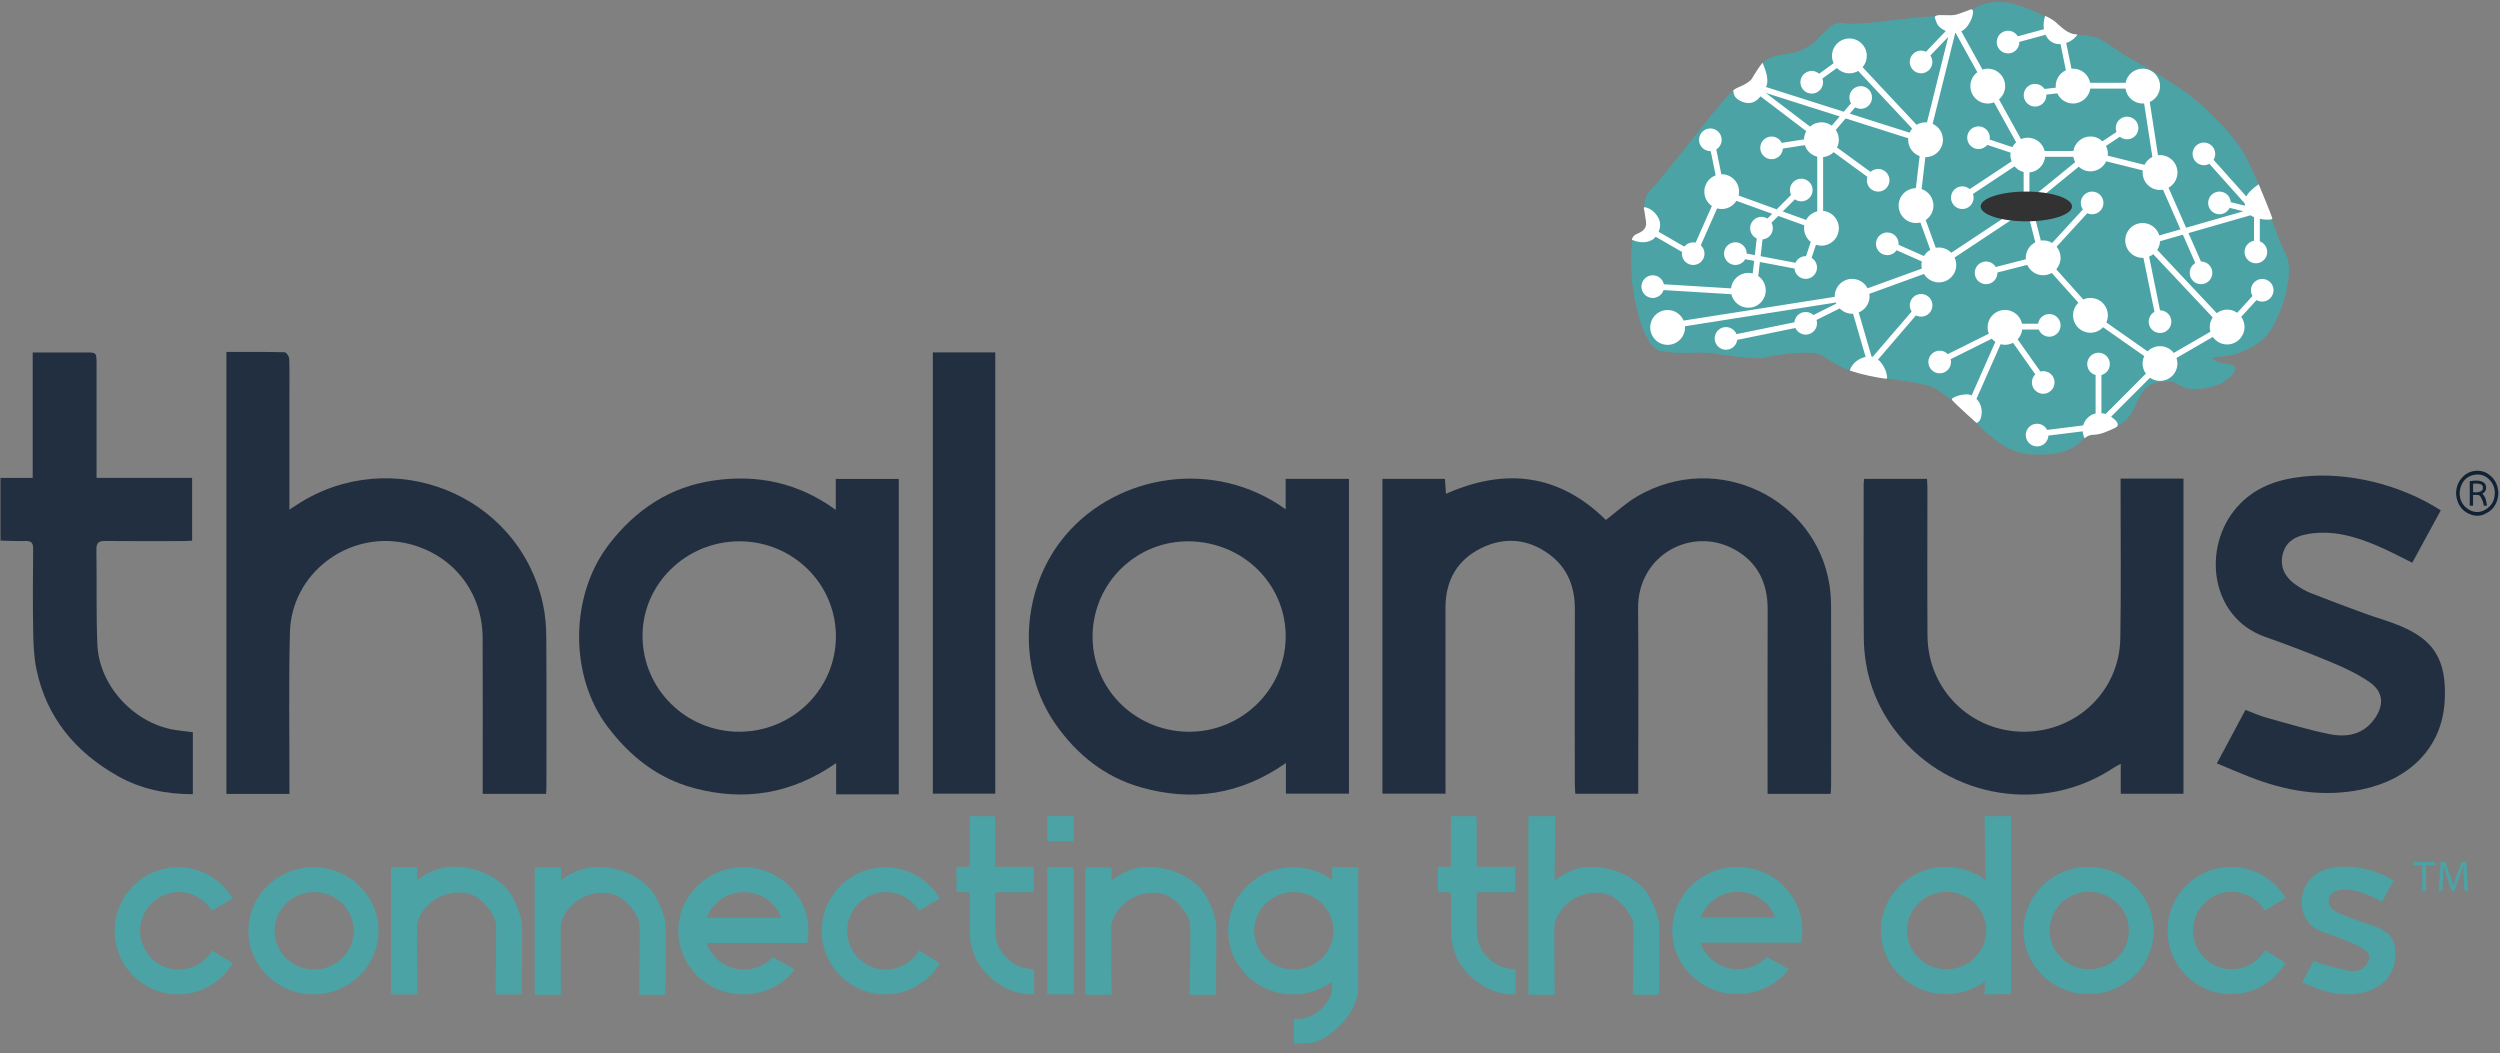
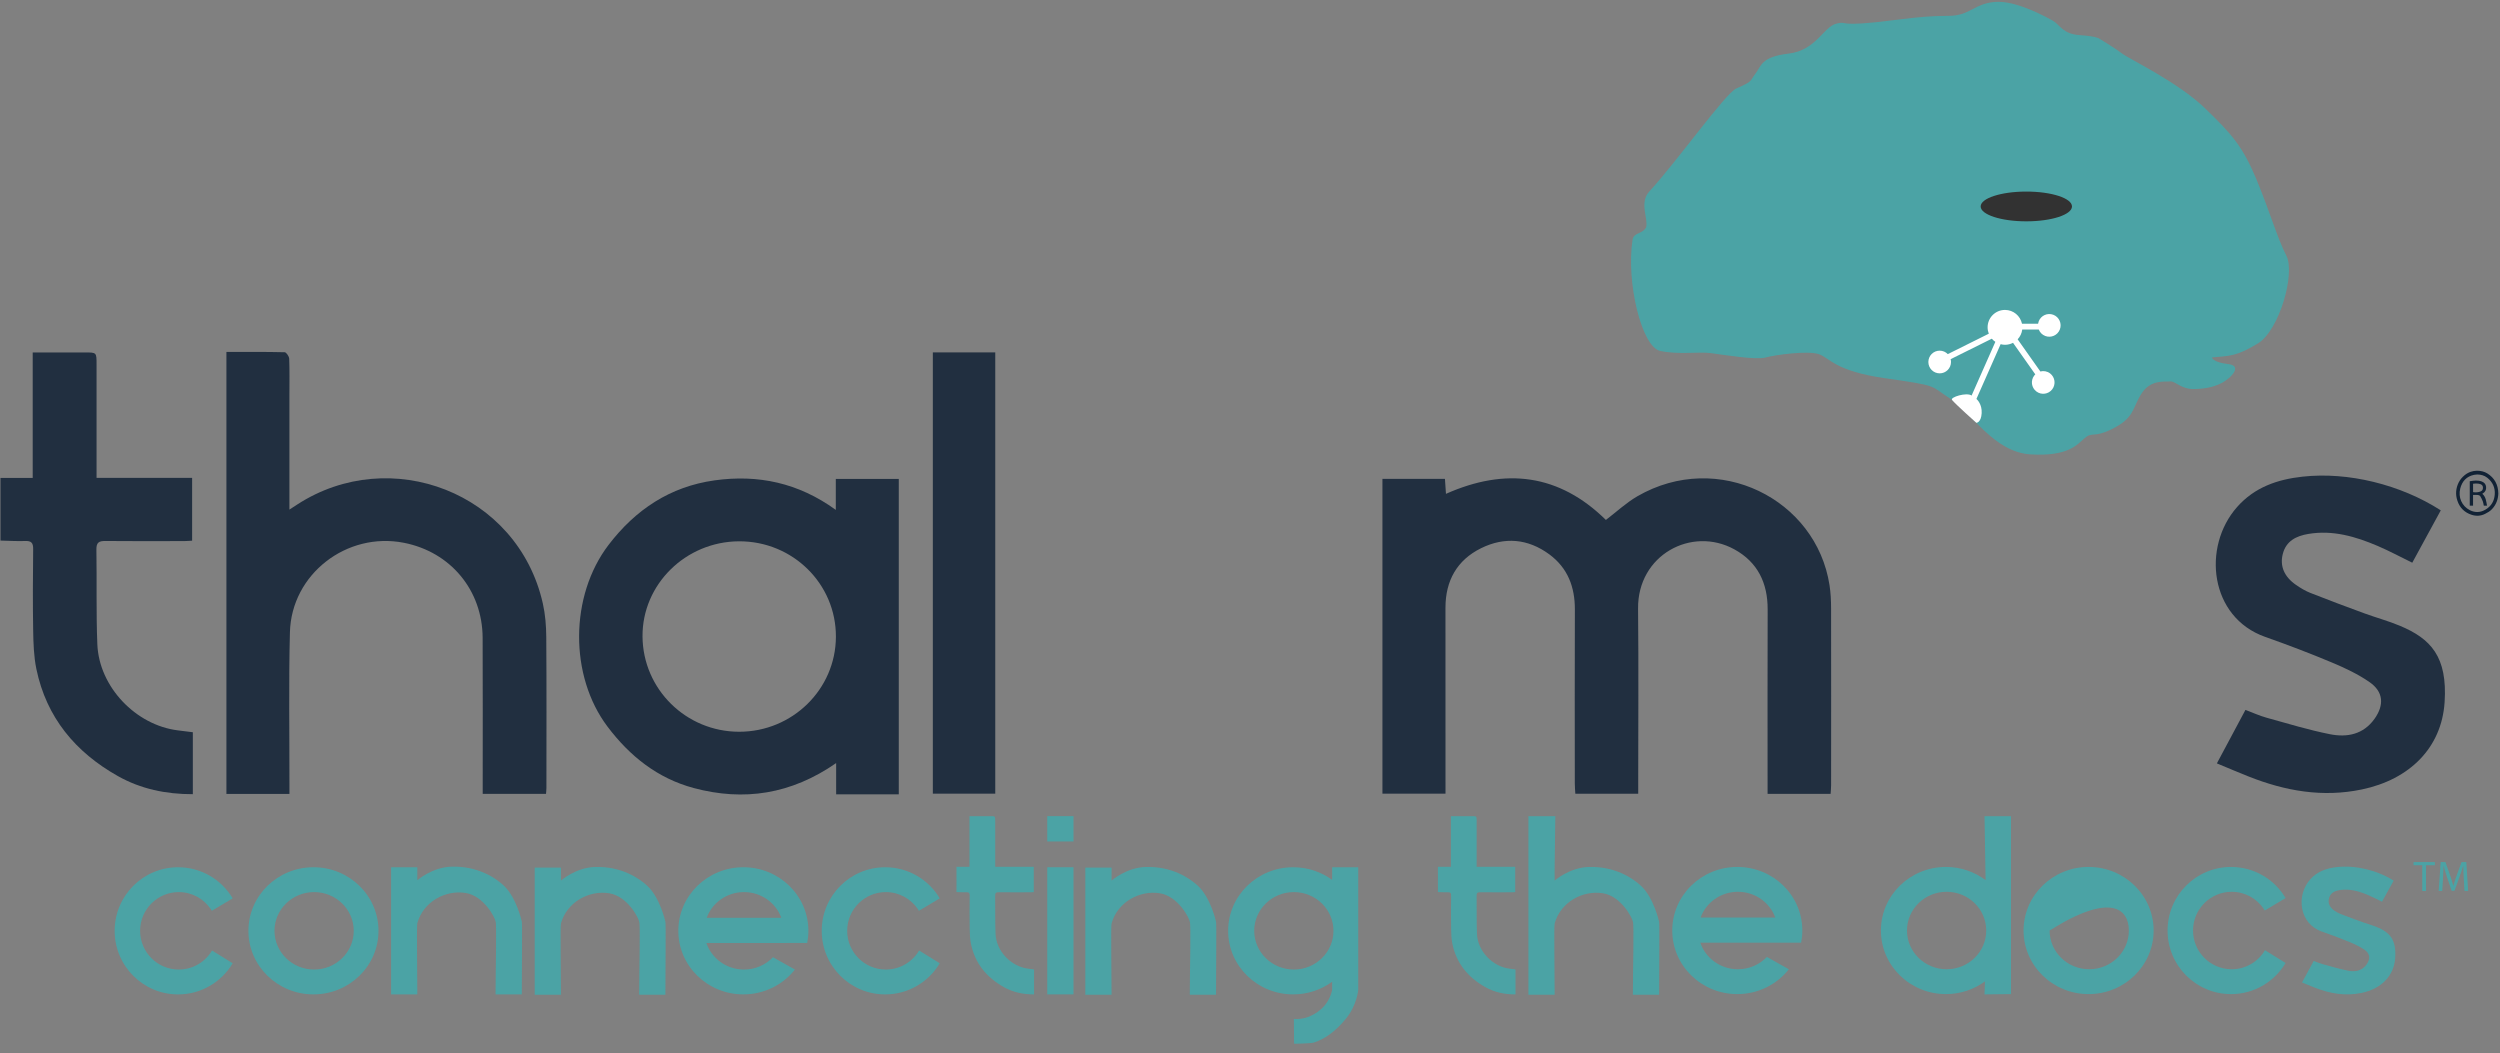
<svg xmlns="http://www.w3.org/2000/svg" width="273" height="115" viewBox="0 0 273 115" fill="none">
  <rect x="0" y="0" width="273" height="115" fill="#808080" stroke="none" />
  <path d="M229.192 4.188C229.192 4.188 230.973 5.257 231.743 5.853C232.514 6.447 237.798 8.944 240.764 11.8C243.731 14.653 244.919 16.021 246.403 19.59C247.887 23.158 248.658 25.953 249.668 27.915C250.676 29.877 248.897 36.062 246.583 37.488C244.268 38.915 243.497 38.856 241.539 39.034C241.539 39.034 241.657 39.569 243.26 39.747C244.863 39.925 243.675 41.056 243.379 41.294C243.082 41.531 242.13 42.446 239.577 42.484C238.157 42.504 237.562 41.593 236.969 41.652C236.376 41.712 234.833 41.414 233.824 43.02C232.816 44.626 233.097 45.653 230.559 46.886C228.601 47.836 228.482 47.123 227.652 47.836C226.822 48.549 225.871 49.858 221.776 49.621C217.68 49.383 215.307 45.042 212.992 43.555C210.678 42.068 211.88 42.163 205.811 41.296C200.41 40.523 199.817 39.096 198.631 38.68C197.445 38.264 193.883 38.739 192.814 39.036C191.745 39.333 188.185 38.739 186.819 38.561C185.454 38.383 183.328 38.753 181.299 38.323C179.277 37.895 177.559 30.832 178.273 26.192C178.402 25.351 179.34 25.598 179.757 24.824C180.014 23.877 178.972 22.134 180.113 20.899C183.08 17.689 188.406 10.188 189.608 9.661C191.508 8.829 191.033 8.888 191.685 8.055C192.338 7.223 192.278 6.211 195.306 5.855C198.332 5.498 199.105 2.942 200.528 2.583C201.953 2.227 200.212 3.06 207.057 2.167C212.397 1.471 212.699 1.93 214.061 1.573C215.425 1.217 216.255 0.146 218.392 0.205C220.529 0.264 223.495 1.87 224.209 2.286C224.92 2.702 225.276 3.714 227.057 3.833C228.836 3.95 229.192 4.188 229.192 4.188Z" fill="#4BA3A5" />
  <path d="M218.946 37.651C219.262 37.651 219.56 37.572 219.823 37.435L222.254 40.88C222.213 40.921 222.171 40.964 222.135 41.013C221.722 41.558 221.828 42.334 222.372 42.748C222.917 43.163 223.691 43.056 224.105 42.511C224.518 41.965 224.412 41.189 223.868 40.775C223.553 40.536 223.161 40.473 222.807 40.565L220.327 37.052C220.597 36.766 220.779 36.395 220.829 35.984H222.633C222.755 36.296 223.003 36.559 223.339 36.688C223.977 36.933 224.692 36.614 224.937 35.975C225.181 35.336 224.863 34.62 224.225 34.375C223.587 34.13 222.872 34.449 222.628 35.088C222.595 35.174 222.572 35.262 222.559 35.349H220.802C220.619 34.49 219.857 33.844 218.946 33.844C217.896 33.844 217.046 34.695 217.046 35.747C217.046 35.992 217.095 36.226 217.177 36.44L212.699 38.669C212.475 38.436 212.16 38.292 211.813 38.292C211.131 38.292 210.577 38.847 210.577 39.531C210.577 40.215 211.131 40.77 211.813 40.77C212.496 40.77 213.05 40.215 213.05 39.531C213.05 39.425 213.035 39.32 213.01 39.221L217.506 36.985C217.619 37.117 217.749 37.234 217.893 37.329L215.298 43.195L215.285 43.186C214.751 42.815 212.917 43.38 213.163 43.676C213.603 44.203 215.819 46.173 215.819 46.173C215.819 46.173 216.338 46.158 216.398 45.118C216.453 44.142 215.896 43.623 215.826 43.562L218.469 37.583C218.622 37.628 218.782 37.651 218.946 37.651Z" fill="white" />
-   <path d="M247.48 30.542C246.842 30.297 246.127 30.616 245.882 31.255C245.742 31.62 245.787 32.011 245.97 32.324L244.301 34.157C243.992 33.939 243.616 33.809 243.208 33.809C242.779 33.809 242.385 33.953 242.067 34.195L235.571 27.288C235.749 27.015 235.859 26.691 235.875 26.343L238.367 25.628L239.729 28.725C239.494 28.862 239.302 29.078 239.196 29.352C238.951 29.991 239.269 30.707 239.907 30.952C240.545 31.197 241.26 30.878 241.505 30.239C241.749 29.6 241.431 28.884 240.793 28.639C240.646 28.583 240.497 28.558 240.348 28.558L238.982 25.452L245.755 23.509C245.868 23.587 245.999 23.653 246.139 23.711V26.293C245.722 26.363 245.352 26.646 245.189 27.071C244.944 27.71 245.262 28.426 245.9 28.671C246.538 28.916 247.253 28.597 247.498 27.958C247.742 27.319 247.424 26.602 246.786 26.358C246.781 26.356 246.777 26.354 246.772 26.352V23.898C247.485 24.044 248.186 24.005 248.141 23.844C248.101 23.7 247.8 22.924 247.446 22.055C247.072 21.133 246.648 20.119 246.648 20.119C245.909 20.634 245.498 21.066 245.291 21.446L241.719 17.451C241.756 17.388 241.791 17.321 241.819 17.249C242.064 16.61 241.746 15.894 241.108 15.649C240.47 15.404 239.755 15.723 239.51 16.362C239.266 17.001 239.584 17.718 240.222 17.962C240.576 18.099 240.953 18.06 241.262 17.89L245.117 22.201C245.122 22.291 245.136 22.379 245.158 22.465L243.6 22.076C243.568 21.61 243.275 21.181 242.809 21.003C242.171 20.758 241.456 21.077 241.212 21.716C240.967 22.355 241.286 23.072 241.923 23.317C242.527 23.549 243.201 23.273 243.478 22.699L244.977 23.074L238.723 24.867L236.804 20.501C237.384 20.175 237.778 19.554 237.778 18.841C237.778 17.79 236.928 16.938 235.878 16.938C235.801 16.938 235.726 16.943 235.652 16.952L234.754 11.137C235.417 10.84 235.878 10.176 235.878 9.4C235.878 8.348 235.029 7.497 233.979 7.497C233.052 7.497 232.283 8.161 232.114 9.041H228.247C228.08 8.163 227.309 7.497 226.381 7.497C226.322 7.497 226.263 7.5 226.205 7.506L225.632 4.695C226.461 4.422 226.856 3.775 226.856 3.775C226.856 3.775 227.054 3.802 226.381 3.7C225.709 3.597 224.798 2.713 224.482 2.418C224.166 2.121 223.334 1.725 223.334 1.725C223.161 2.238 223.122 2.742 223.194 3.19L220.342 3.964C220.311 3.912 220.277 3.86 220.238 3.811C219.806 3.28 219.028 3.201 218.498 3.633C217.968 4.065 217.889 4.845 218.32 5.376C218.752 5.907 219.53 5.986 220.06 5.554C220.365 5.306 220.52 4.94 220.514 4.575L223.375 3.799C223.652 4.409 224.182 4.816 224.879 4.816C224.924 4.816 224.967 4.812 225.01 4.81L225.593 7.671C224.939 7.972 224.482 8.633 224.482 9.4C224.482 9.459 224.486 9.517 224.491 9.574L223.258 9.715C223.237 9.681 223.212 9.648 223.185 9.616C222.753 9.085 221.975 9.005 221.445 9.437C220.915 9.87 220.836 10.649 221.267 11.18C221.699 11.711 222.477 11.791 223.007 11.358C223.325 11.099 223.479 10.712 223.46 10.331L224.656 10.194C224.957 10.847 225.614 11.303 226.381 11.303C227.337 11.303 228.125 10.595 228.259 9.675H232.101C232.234 10.595 233.023 11.303 233.979 11.303C234.033 11.303 234.085 11.299 234.137 11.296L235.039 17.136C234.666 17.321 234.362 17.624 234.177 17.998L230.171 16.999C230.178 16.936 230.18 16.871 230.18 16.806C230.18 16.493 230.103 16.198 229.97 15.937L231.488 14.931C231.934 15.301 232.592 15.318 233.057 14.938C233.587 14.506 233.666 13.726 233.235 13.195C232.804 12.664 232.026 12.585 231.496 13.017C231.072 13.362 230.937 13.93 231.12 14.414L229.587 15.429C229.246 15.105 228.788 14.903 228.279 14.903C227.337 14.903 226.559 15.589 226.408 16.49H223.278C223.077 15.656 222.329 15.037 221.434 15.037C221.17 15.037 220.919 15.091 220.689 15.19L218.29 10.854C218.699 10.505 218.962 9.985 218.962 9.403C218.962 8.352 218.112 7.5 217.062 7.5C216.861 7.5 216.667 7.533 216.484 7.59L214.173 3.415C214.18 3.412 214.187 3.41 214.193 3.408C215.24 2.916 215.855 0.767 215.161 1.044C214.315 1.384 213.578 1.613 213.578 1.613C212.843 1.75 211.849 1.562 211.465 1.701C211.149 1.815 211.323 2.014 211.465 2.445C211.591 2.828 211.988 3.177 212.48 3.385L210.317 5.651C209.898 5.45 209.384 5.493 208.999 5.806C208.469 6.238 208.39 7.018 208.822 7.549C209.253 8.08 210.031 8.159 210.561 7.727C211.064 7.317 211.161 6.591 210.798 6.065L212.748 4.022L210.424 13.368C210.37 13.364 210.318 13.359 210.263 13.359C209.907 13.359 209.576 13.458 209.291 13.629L203.396 7.338C203.68 7.005 203.853 6.575 203.853 6.103C203.853 5.052 203.003 4.2 201.953 4.2C200.904 4.2 200.054 5.052 200.054 6.103C200.054 6.389 200.119 6.659 200.232 6.902L198.651 8.051C198.37 7.806 197.984 7.689 197.592 7.77C196.924 7.907 196.491 8.562 196.629 9.232C196.767 9.902 197.42 10.336 198.088 10.197C198.757 10.06 199.19 9.405 199.051 8.735C199.041 8.681 199.024 8.627 199.006 8.577L200.591 7.426C200.936 7.783 201.42 8.006 201.955 8.006C202.304 8.006 202.631 7.911 202.911 7.745L208.809 14.039C208.698 14.172 208.604 14.324 208.53 14.486L201.995 12.408L202.586 11.724C202.836 11.864 203.136 11.92 203.438 11.859C204.106 11.722 204.539 11.067 204.401 10.397C204.264 9.727 203.61 9.293 202.942 9.432C202.273 9.569 201.84 10.224 201.979 10.894C202.007 11.036 202.061 11.166 202.131 11.283L201.339 12.201L192.848 9.502C192.854 9.491 192.859 9.481 192.864 9.47C193.319 8.543 192.453 6.848 192.453 6.848C192.243 7.117 191.849 7.695 191.545 8.184C191.393 8.429 191.31 8.647 191.127 8.8C190.537 9.288 190.113 9.403 189.779 9.558C189.445 9.711 189.263 9.873 189.263 9.873C189.342 10.156 189.263 10.635 190.054 11.022C191.1 11.535 191.775 11.124 192.246 10.52L197.245 14.322C197.094 14.587 197.006 14.893 196.997 15.219L194.564 15.6C194.482 15.433 194.361 15.282 194.203 15.161C193.659 14.747 192.884 14.853 192.471 15.399C192.058 15.944 192.164 16.72 192.708 17.134C193.253 17.548 194.027 17.442 194.44 16.896C194.593 16.693 194.676 16.459 194.69 16.223L197.087 15.849C197.289 16.473 197.803 16.954 198.444 17.111V23.079C197.919 23.207 197.479 23.553 197.226 24.017L194.674 23.093L195.997 21.768C196.537 22.143 197.281 22.029 197.684 21.5C198.097 20.955 197.991 20.179 197.447 19.765C196.902 19.351 196.128 19.457 195.714 20.002C195.425 20.384 195.391 20.881 195.585 21.286L194.016 22.858L189.856 21.352C189.887 21.216 189.905 21.075 189.905 20.928C189.905 19.876 189.055 19.025 188.005 19.025C187.993 19.025 187.98 19.026 187.969 19.026L187.418 16.319C187.544 16.241 187.66 16.139 187.756 16.014C188.169 15.469 188.063 14.693 187.518 14.279C186.974 13.865 186.199 13.971 185.786 14.516C185.373 15.062 185.479 15.838 186.023 16.252C186.259 16.43 186.537 16.511 186.81 16.502L187.35 19.145C186.625 19.413 186.11 20.11 186.11 20.928C186.11 21.578 186.437 22.152 186.933 22.496L185.164 26.494C184.809 26.415 184.42 26.493 184.115 26.741C184.043 26.799 183.982 26.863 183.926 26.932L181.123 25.31C181.299 24.898 181.376 24.384 181.13 23.869C180.606 22.778 179.615 22.58 179.535 22.64C179.454 22.699 179.567 23.02 179.567 23.02C179.567 23.02 179.635 23.452 179.745 24.192C179.854 24.932 179.393 25.276 178.807 25.513C178.221 25.751 178.201 26.194 178.201 26.194C179.576 26.736 180.201 26.286 180.464 26.167C180.537 26.133 180.667 26.019 180.8 25.852L183.675 27.515C183.624 27.848 183.709 28.199 183.937 28.48C184.368 29.011 185.146 29.091 185.677 28.659C186.207 28.226 186.286 27.447 185.854 26.916C185.815 26.867 185.772 26.824 185.727 26.782L187.508 22.757C187.668 22.8 187.835 22.825 188.009 22.825C188.686 22.825 189.279 22.469 189.616 21.932L193.524 23.346L193.005 23.866C192.469 23.529 191.756 23.653 191.366 24.168C190.952 24.714 191.058 25.49 191.603 25.904C191.678 25.962 191.758 26.006 191.838 26.044L191.626 27.859L190.739 27.69C190.737 27.416 190.647 27.143 190.462 26.914C190.031 26.383 189.253 26.304 188.722 26.736C188.192 27.168 188.113 27.947 188.545 28.479C188.976 29.01 189.754 29.089 190.284 28.657C190.408 28.556 190.505 28.435 190.579 28.306L191.553 28.491L191.393 29.861C191.24 29.822 191.082 29.798 190.917 29.798C189.939 29.798 189.136 30.538 189.03 31.489L181.689 31.042C181.65 30.855 181.567 30.675 181.439 30.517C181.008 29.985 180.23 29.906 179.7 30.338C179.17 30.77 179.091 31.55 179.522 32.081C179.953 32.612 180.731 32.691 181.261 32.259C181.455 32.101 181.588 31.898 181.659 31.676L189.067 32.128C189.26 32.974 190.014 33.606 190.918 33.606C191.968 33.606 192.818 32.754 192.818 31.703C192.818 31.055 192.494 30.482 192 30.139L192.18 28.61L195.952 29.325C195.982 29.66 196.146 29.982 196.435 30.201C196.979 30.616 197.754 30.509 198.167 29.964C198.581 29.418 198.475 28.642 197.93 28.228C197.896 28.203 197.862 28.18 197.826 28.158L198.3 26.727C198.489 26.79 198.692 26.826 198.902 26.826C199.952 26.826 200.802 25.974 200.802 24.923C200.802 23.933 200.047 23.12 199.084 23.029V17.156C199.529 17.113 199.93 16.916 200.232 16.619L203.919 19.307C203.72 19.928 204.036 20.607 204.653 20.843C205.29 21.088 206.006 20.769 206.25 20.13C206.494 19.491 206.176 18.774 205.538 18.529C205.087 18.357 204.597 18.466 204.263 18.773L200.602 16.106C200.728 15.852 200.8 15.566 200.8 15.264C200.8 14.864 200.676 14.493 200.466 14.187L201.549 12.932L208.378 15.101C208.374 15.155 208.369 15.208 208.369 15.262C208.369 16.084 208.892 16.785 209.623 17.049L209.213 20.549C208.173 20.558 207.33 21.407 207.33 22.451C207.33 23.502 208.18 24.354 209.229 24.354C209.395 24.354 209.553 24.33 209.706 24.291L210.787 27.281C210.502 27.443 210.263 27.677 210.094 27.958L207.323 26.729C207.37 26.192 207.06 25.668 206.534 25.466C205.896 25.222 205.181 25.54 204.936 26.179C204.692 26.819 205.01 27.535 205.648 27.78C206.191 27.989 206.791 27.787 207.107 27.326L209.86 28.549C209.835 28.675 209.821 28.804 209.821 28.938C209.821 29.073 209.835 29.204 209.862 29.33L203.939 31.482C203.623 30.871 202.987 30.453 202.254 30.453C201.204 30.453 200.354 31.305 200.354 32.357C200.354 32.375 200.356 32.393 200.358 32.411L183.853 35.008C183.563 34.328 182.889 33.851 182.104 33.851C181.055 33.851 180.205 34.703 180.205 35.754C180.205 36.805 181.055 37.657 182.104 37.657C183.154 37.657 184.004 36.805 184.004 35.754C184.004 35.711 184 35.669 183.996 35.628L200.48 33.033C200.496 33.073 200.512 33.113 200.53 33.152L198.024 34.4C197.993 34.371 197.961 34.344 197.928 34.319C197.384 33.905 196.609 34.011 196.196 34.557C196.05 34.749 195.971 34.969 195.952 35.192L189.621 36.487C189.54 36.289 189.407 36.107 189.226 35.968C188.681 35.554 187.907 35.66 187.493 36.206C187.08 36.751 187.186 37.527 187.731 37.941C188.275 38.355 189.049 38.249 189.463 37.704C189.598 37.526 189.677 37.324 189.704 37.117L196.058 35.817C196.14 35.999 196.266 36.163 196.435 36.29C196.979 36.705 197.754 36.598 198.167 36.053C198.417 35.721 198.476 35.307 198.363 34.938L200.895 33.68C201.24 34.036 201.723 34.26 202.257 34.26C202.29 34.26 202.322 34.256 202.352 34.254L203.724 38.969C202.232 39.349 202.004 40.46 202.004 40.46C202.004 40.46 202.536 40.651 203.229 40.829C204.369 41.123 205.768 41.357 205.981 41.357C206.166 41.357 206.009 40.802 205.966 40.642C205.919 40.464 205.639 39.715 205.078 39.265L209.222 34.443C209.745 34.713 210.403 34.576 210.771 34.09C211.185 33.545 211.078 32.769 210.534 32.355C209.99 31.941 209.215 32.047 208.802 32.592C208.477 33.021 208.475 33.592 208.751 34.018L204.5 38.964C204.458 38.953 204.417 38.944 204.372 38.935L202.972 34.117C203.666 33.835 204.157 33.152 204.157 32.355C204.157 32.263 204.148 32.173 204.135 32.085L210.099 29.917C210.432 30.468 211.034 30.837 211.724 30.837C212.773 30.837 213.623 29.985 213.623 28.934C213.623 28.644 213.557 28.369 213.44 28.122L219.618 24.028L219.269 23.499L213.079 27.6C212.734 27.249 212.256 27.029 211.724 27.029C211.609 27.029 211.495 27.042 211.386 27.062L210.288 24.028C210.796 23.686 211.131 23.106 211.131 22.447C211.131 21.61 210.59 20.901 209.84 20.647L210.248 17.159C210.255 17.159 210.263 17.161 210.27 17.161C211.319 17.161 212.169 16.31 212.169 15.258C212.169 14.484 211.707 13.82 211.044 13.523L213.519 3.57C213.526 3.57 213.531 3.57 213.539 3.57L215.925 7.884C215.465 8.231 215.165 8.782 215.165 9.403C215.165 10.455 216.015 11.306 217.064 11.306C217.305 11.306 217.535 11.259 217.747 11.177L220.159 15.535C219.993 15.687 219.855 15.865 219.751 16.065L217.273 15.24C217.296 15.094 217.296 14.943 217.265 14.79C217.129 14.12 216.475 13.686 215.806 13.825C215.138 13.962 214.705 14.617 214.843 15.287C214.982 15.957 215.634 16.391 216.302 16.252C216.592 16.193 216.838 16.036 217.012 15.822L219.558 16.67C219.546 16.758 219.537 16.848 219.537 16.942C219.537 17.183 219.584 17.411 219.664 17.624L215.093 20.652C214.987 20.56 214.865 20.485 214.726 20.431C214.088 20.186 213.373 20.505 213.129 21.144C212.884 21.783 213.203 22.499 213.84 22.744C214.478 22.989 215.194 22.67 215.438 22.031C215.548 21.745 215.544 21.444 215.449 21.176L219.986 18.169C220.241 18.47 220.588 18.69 220.982 18.787V21.466H221.614V18.834C222.518 18.749 223.237 18.029 223.323 17.125H226.407C226.441 17.332 226.509 17.53 226.604 17.71L222.187 21.311L222.586 21.803L226.994 18.209C227.332 18.52 227.781 18.711 228.277 18.711C229.039 18.711 229.695 18.261 229.997 17.613L233.992 18.61C233.983 18.688 233.975 18.765 233.975 18.845C233.975 19.896 234.825 20.748 235.875 20.748C235.986 20.748 236.096 20.737 236.202 20.717L238.105 25.047L235.794 25.709C235.56 24.924 234.834 24.352 233.975 24.352C232.926 24.352 232.076 25.204 232.076 26.255C232.076 27.306 232.926 28.158 233.975 28.158C234.004 28.158 234.033 28.154 234.062 28.154L235.264 34.049C235.023 34.186 234.827 34.404 234.719 34.683C234.475 35.322 234.793 36.038 235.431 36.283C236.069 36.528 236.784 36.209 237.029 35.57C237.273 34.931 236.955 34.215 236.317 33.97C236.171 33.914 236.024 33.889 235.877 33.889L234.682 28.021C234.845 27.955 234.998 27.866 235.136 27.76L241.625 34.661C241.422 34.964 241.305 35.327 241.305 35.718C241.305 35.894 241.33 36.064 241.375 36.226L237.375 38.539C237.029 38.089 236.486 37.799 235.875 37.799C235.343 37.799 234.861 38.019 234.518 38.372L230.013 35.212C230.119 34.976 230.178 34.713 230.178 34.438C230.178 33.386 229.329 32.535 228.279 32.535C227.999 32.535 227.733 32.598 227.494 32.706L224.545 29.407C224.836 29.073 225.016 28.637 225.016 28.156C225.016 27.695 224.852 27.272 224.579 26.943L227.934 23.281C228.166 23.391 228.435 23.43 228.707 23.374C229.375 23.238 229.808 22.582 229.67 21.912C229.533 21.243 228.879 20.809 228.211 20.947C227.542 21.084 227.109 21.74 227.248 22.409C227.284 22.582 227.354 22.739 227.449 22.874L224.099 26.529C223.812 26.354 223.478 26.251 223.116 26.251C223.03 26.251 222.944 26.259 222.859 26.271L222.227 23.794L221.614 23.951L222.254 26.46C221.638 26.775 221.215 27.415 221.215 28.154C221.215 28.207 221.219 28.259 221.222 28.311L217.936 29.152C217.799 28.927 217.589 28.741 217.323 28.639C216.685 28.394 215.97 28.712 215.725 29.352C215.481 29.991 215.799 30.707 216.437 30.952C217.075 31.197 217.79 30.878 218.035 30.239C218.096 30.081 218.121 29.919 218.115 29.76L221.377 28.925C221.672 29.591 222.338 30.056 223.113 30.056C223.454 30.056 223.774 29.964 224.051 29.805L226.962 33.06C226.603 33.406 226.376 33.892 226.376 34.432C226.376 35.484 227.226 36.335 228.276 36.335C228.822 36.335 229.311 36.103 229.657 35.734L234.153 38.887C234.038 39.132 233.972 39.405 233.972 39.695C233.972 40.109 234.105 40.491 234.329 40.802L229.932 45.208C229.798 45.168 229.643 45.136 229.476 45.118V40.953C229.846 40.854 230.166 40.586 230.313 40.201C230.558 39.562 230.24 38.845 229.602 38.6C228.964 38.355 228.249 38.674 228.004 39.313C227.76 39.952 228.078 40.669 228.716 40.914C228.757 40.93 228.8 40.943 228.842 40.955V45.15C228.527 45.217 228.211 45.366 227.932 45.663C227.688 45.923 227.551 46.194 227.481 46.456L223.548 46.945C223.413 46.682 223.188 46.468 222.892 46.353C222.254 46.108 221.539 46.427 221.294 47.066C221.05 47.705 221.368 48.422 222.006 48.666C222.644 48.911 223.359 48.593 223.603 47.953C223.652 47.826 223.677 47.696 223.684 47.566L227.429 47.102C227.469 47.548 227.643 47.867 227.643 47.867C227.974 47.527 228.453 47.483 228.453 47.483C228.453 47.483 229.196 47.498 229.907 47.183C230.619 46.866 231.016 46.76 231.183 46.565C231.494 46.207 230.818 45.715 230.532 45.503L234.779 41.249C235.088 41.467 235.463 41.596 235.871 41.596C236.921 41.596 237.771 40.745 237.771 39.693C237.771 39.483 237.735 39.279 237.672 39.09L241.641 36.794C241.985 37.29 242.554 37.614 243.201 37.614C244.251 37.614 245.101 36.762 245.101 35.711C245.101 35.297 244.968 34.915 244.743 34.602L246.412 32.769C246.468 32.801 246.526 32.83 246.587 32.853C247.225 33.098 247.94 32.78 248.184 32.141C248.436 31.503 248.118 30.787 247.48 30.542ZM192.618 9.954L192.607 9.987L192.602 9.983C192.607 9.972 192.613 9.963 192.618 9.954ZM197.22 27.973C196.836 27.962 196.449 28.129 196.2 28.46C196.144 28.534 196.097 28.613 196.061 28.695L192.257 27.974L192.471 26.147C192.803 26.116 193.125 25.953 193.342 25.665C193.644 25.265 193.668 24.743 193.445 24.327L194.189 23.581L197.032 24.609C197.015 24.71 197.005 24.813 197.005 24.917C197.005 25.528 197.292 26.068 197.736 26.417L197.22 27.973ZM200.025 13.724C199.711 13.492 199.325 13.353 198.904 13.353C198.426 13.353 197.989 13.532 197.655 13.825L192.825 10.15L200.895 12.716L200.025 13.724Z" fill="white" />
  <path d="M221.274 24.17C224.028 24.17 226.261 23.442 226.261 22.544C226.261 21.646 224.028 20.919 221.274 20.919C218.52 20.919 216.288 21.646 216.288 22.544C216.288 23.442 218.52 24.17 221.274 24.17Z" fill="#323232" />
  <path d="M0.055 52.189C1.187 52.189 2.321 52.189 3.571 52.189C3.571 47.654 3.571 43.142 3.571 38.488C4.064 38.488 4.439 38.488 4.815 38.488C6.312 38.488 7.809 38.488 9.305 38.488C10.542 38.488 10.544 38.49 10.544 39.772C10.545 43.522 10.544 47.27 10.544 51.021C10.544 51.375 10.544 51.732 10.544 52.185C14.05 52.185 17.474 52.185 20.98 52.185C20.98 54.512 20.98 56.739 20.98 59.041C20.718 59.056 20.429 59.085 20.141 59.085C17.266 59.09 14.393 59.108 11.518 59.076C10.806 59.068 10.515 59.23 10.527 60.014C10.585 63.461 10.49 66.915 10.63 70.359C10.819 75.006 14.826 79.192 19.431 79.757C19.935 79.818 20.439 79.883 21.058 79.96C21.058 81.087 21.058 82.216 21.058 83.347C21.058 84.449 21.058 85.549 21.058 86.724C18.096 86.733 15.365 86.15 12.874 84.749C8.245 82.144 5.07 78.356 3.972 73.054C3.69 71.687 3.647 70.258 3.623 68.855C3.573 65.886 3.589 62.916 3.622 59.947C3.629 59.268 3.406 59.052 2.745 59.077C1.85 59.11 0.951 59.05 0.055 59.031C0.055 56.749 0.055 54.468 0.055 52.189Z" fill="#212F40" />
  <path d="M199.905 86.689C197.612 86.689 195.382 86.689 193.02 86.689C193.02 86.316 193.02 85.969 193.02 85.621C193.02 79.262 193.006 72.902 193.028 66.543C193.037 63.657 191.93 61.377 189.387 59.986C184.731 57.436 178.815 60.594 178.877 66.463C178.943 72.792 178.893 79.122 178.893 85.452C178.893 85.838 178.893 86.223 178.893 86.677C176.585 86.677 174.357 86.677 172.026 86.677C172.007 86.306 171.969 85.929 171.969 85.555C171.965 79.225 171.951 72.896 171.976 66.566C171.985 64.098 171.196 62.018 169.185 60.535C166.857 58.819 164.298 58.599 161.732 59.865C159.101 61.163 157.848 63.417 157.845 66.35C157.839 72.709 157.847 79.07 157.848 85.429C157.848 85.818 157.848 86.205 157.848 86.669C155.539 86.669 153.284 86.669 150.962 86.669C150.962 75.233 150.962 63.79 150.962 52.291C153.243 52.291 155.471 52.291 157.787 52.291C157.825 52.822 157.861 53.34 157.9 53.927C164.406 51.03 170.271 51.765 175.363 56.777C176.526 55.893 177.585 54.896 178.81 54.188C187.615 49.106 198.334 54.498 199.784 63.903C199.912 64.73 199.953 65.576 199.955 66.413C199.968 72.862 199.96 79.313 199.957 85.762C199.957 86.054 199.924 86.347 199.905 86.689Z" fill="#212F40" />
-   <path d="M140.396 55.62C140.396 54.426 140.396 53.391 140.396 52.294C142.74 52.294 144.997 52.294 147.306 52.294C147.306 63.756 147.306 75.172 147.306 86.666C145.054 86.666 142.799 86.666 140.421 86.666C140.421 85.632 140.421 84.577 140.421 83.322C135.435 86.806 130.148 87.57 124.558 85.967C120.646 84.846 117.596 82.408 115.276 79.095C110.919 72.873 111.526 64.092 116.407 58.385C122.053 51.785 132.612 50.002 140.396 55.62ZM129.895 59.114C124.146 59.019 119.417 63.586 119.311 69.333C119.205 75.082 123.805 79.786 129.647 79.905C135.473 80.024 140.321 75.388 140.396 69.625C140.472 63.865 135.821 59.211 129.895 59.114Z" fill="#212F40" />
  <path d="M91.307 83.329C86.403 86.734 81.242 87.526 75.75 86.052C71.808 84.993 68.78 82.579 66.347 79.356C62.161 73.811 62.208 65.068 66.456 59.503C69.4 55.647 73.175 53.135 78.027 52.456C82.769 51.794 87.179 52.714 91.269 55.681C91.269 54.437 91.269 53.405 91.269 52.303C93.605 52.303 95.831 52.303 98.146 52.303C98.146 63.745 98.146 75.179 98.146 86.743C97.023 86.743 95.896 86.743 94.769 86.743C93.666 86.743 92.563 86.743 91.308 86.743C91.307 85.63 91.307 84.581 91.307 83.329ZM80.699 59.111C74.868 59.138 70.12 63.824 70.163 69.508C70.208 75.262 74.913 79.902 80.71 79.907C86.527 79.912 91.258 75.273 91.281 69.54C91.308 63.761 86.563 59.084 80.699 59.111Z" fill="#212F40" />
  <path d="M24.725 38.431C26.9 38.431 28.993 38.413 31.085 38.464C31.265 38.467 31.572 38.921 31.581 39.175C31.631 40.493 31.604 41.814 31.604 43.134C31.604 46.915 31.604 50.695 31.604 54.474C31.604 54.799 31.604 55.124 31.604 55.648C31.991 55.396 32.226 55.243 32.463 55.09C42.609 48.506 56.548 53.767 59.278 65.902C59.545 67.092 59.644 68.341 59.653 69.564C59.693 75.055 59.671 80.544 59.669 86.035C59.669 86.239 59.644 86.441 59.626 86.691C57.337 86.691 55.101 86.691 52.711 86.691C52.711 86.358 52.711 86.014 52.711 85.67C52.711 80.33 52.729 74.988 52.704 69.648C52.679 64.447 49.2 60.275 44.108 59.273C37.865 58.043 31.825 62.695 31.66 69.038C31.516 74.554 31.615 80.078 31.606 85.598C31.606 85.951 31.606 86.302 31.606 86.698C29.261 86.698 27.029 86.698 24.725 86.698C24.725 70.642 24.725 54.611 24.725 38.431Z" fill="#212F40" />
-   <path d="M231.569 52.264C233.93 52.264 236.141 52.264 238.437 52.264C238.437 63.73 238.437 75.168 238.437 86.676C236.202 86.676 233.947 86.676 231.585 86.676C231.585 85.634 231.585 84.599 231.585 83.403C231.215 83.612 230.987 83.722 230.777 83.861C223.206 88.882 212.936 87.249 207.256 80.155C204.778 77.06 203.556 73.535 203.527 69.601C203.488 64.022 203.513 58.441 203.513 52.859C203.513 52.687 203.544 52.512 203.565 52.289C205.842 52.289 208.076 52.289 210.428 52.289C210.442 52.624 210.473 52.968 210.473 53.311C210.474 58.682 210.444 64.053 210.482 69.423C210.523 75.329 215.242 79.952 221.113 79.905C226.832 79.86 231.44 75.431 231.539 69.715C231.632 64.315 231.566 58.914 231.569 53.515C231.569 53.131 231.569 52.748 231.569 52.264Z" fill="#212F40" />
  <path d="M266.533 55.731C265.489 57.65 264.461 59.537 263.42 61.447C262.118 60.812 260.906 60.158 259.647 59.62C257.228 58.587 254.737 57.854 252.062 58.307C250.753 58.529 249.645 59.064 249.28 60.493C248.94 61.82 249.438 62.989 250.734 63.878C251.224 64.215 251.747 64.533 252.299 64.749C254.245 65.516 256.204 66.251 258.17 66.971C259.46 67.445 260.795 67.803 262.062 68.332C265.431 69.74 267.278 71.692 266.951 76.682C266.626 81.653 263.136 85.119 257.916 86.208C253.614 87.107 249.537 86.374 245.54 84.79C244.408 84.341 243.289 83.861 242.083 83.362C243.145 81.373 244.155 79.482 245.203 77.52C246.002 77.82 246.732 78.159 247.497 78.371C249.796 79.01 252.087 79.707 254.423 80.175C256.294 80.55 258.085 80.209 259.305 78.486C260.376 76.974 260.268 75.537 258.755 74.488C257.494 73.613 256.065 72.941 254.642 72.345C252.245 71.341 249.812 70.413 247.359 69.549C241.289 67.407 240.448 59.719 244.286 55.371C246.202 53.2 248.698 52.354 251.435 52.051C256.412 51.5 262.143 52.91 266.533 55.731Z" fill="#212F40" />
  <path d="M101.866 38.485C104.142 38.485 106.378 38.485 108.683 38.485C108.683 54.538 108.683 70.566 108.683 86.671C106.455 86.671 104.198 86.671 101.866 86.671C101.866 70.671 101.866 54.644 101.866 38.485Z" fill="#212F40" />
  <path d="M261.39 96.166C260.962 96.939 260.542 97.698 260.116 98.467C259.582 98.212 259.088 97.949 258.572 97.731C257.582 97.315 256.563 97.02 255.469 97.203C254.933 97.293 254.48 97.508 254.329 98.084C254.189 98.618 254.394 99.088 254.924 99.447C255.125 99.582 255.339 99.71 255.564 99.798C256.36 100.107 257.161 100.403 257.965 100.691C258.493 100.882 259.039 101.026 259.557 101.238C260.935 101.805 261.692 102.59 261.557 104.598C261.424 106.598 259.995 107.993 257.86 108.431C256.101 108.793 254.432 108.497 252.797 107.86C252.333 107.68 251.875 107.485 251.382 107.286C251.817 106.484 252.231 105.725 252.658 104.934C252.985 105.055 253.284 105.192 253.598 105.276C254.538 105.534 255.476 105.815 256.432 106.002C257.197 106.153 257.931 106.016 258.428 105.321C258.867 104.713 258.822 104.135 258.204 103.712C257.688 103.359 257.102 103.089 256.52 102.849C255.539 102.444 254.543 102.072 253.541 101.724C251.057 100.862 250.714 97.769 252.283 96.019C253.066 95.145 254.087 94.805 255.206 94.683C257.249 94.463 259.595 95.03 261.39 96.166Z" fill="#4BA3A5" />
  <path d="M104.448 94.654C104.904 94.654 105.362 94.654 105.866 94.654C105.866 92.825 105.866 91.005 105.866 89.127C106.065 89.127 106.216 89.127 106.367 89.127C106.971 89.127 107.574 89.127 108.178 89.127C108.676 89.127 108.678 89.127 108.678 89.645C108.678 91.158 108.678 92.67 108.678 94.184C108.678 94.328 108.678 94.47 108.678 94.654C110.092 94.654 111.474 94.654 112.888 94.654C112.888 95.592 112.888 96.49 112.888 97.419C112.782 97.425 112.665 97.438 112.55 97.438C111.391 97.439 110.23 97.447 109.071 97.434C108.784 97.43 108.667 97.497 108.672 97.812C108.696 99.204 108.656 100.595 108.714 101.985C108.789 103.86 110.407 105.548 112.265 105.777C112.468 105.802 112.671 105.827 112.92 105.86C112.92 106.313 112.92 106.771 112.92 107.226C112.92 107.671 112.92 108.116 112.92 108.589C111.725 108.593 110.624 108.357 109.619 107.792C107.752 106.74 106.471 105.212 106.029 103.073C105.916 102.522 105.898 101.946 105.889 101.379C105.869 100.181 105.875 98.982 105.889 97.785C105.893 97.511 105.803 97.425 105.535 97.434C105.174 97.447 104.811 97.423 104.45 97.414C104.448 96.494 104.448 95.574 104.448 94.654Z" fill="#4BA3A5" />
  <path d="M157.02 94.654C157.476 94.654 157.935 94.654 158.438 94.654C158.438 92.825 158.438 91.005 158.438 89.127C158.637 89.127 158.788 89.127 158.939 89.127C159.543 89.127 160.147 89.127 160.751 89.127C161.248 89.127 161.25 89.127 161.25 89.645C161.25 91.158 161.25 92.67 161.25 94.184C161.25 94.328 161.25 94.47 161.25 94.654C162.664 94.654 164.046 94.654 165.46 94.654C165.46 95.592 165.46 96.49 165.46 97.419C165.354 97.425 165.238 97.438 165.123 97.438C163.964 97.439 162.803 97.447 161.644 97.434C161.356 97.43 161.239 97.497 161.245 97.812C161.268 99.204 161.229 100.595 161.286 101.985C161.361 103.86 162.979 105.548 164.837 105.777C165.04 105.802 165.243 105.827 165.493 105.86C165.493 106.313 165.493 106.771 165.493 107.226C165.493 107.671 165.493 108.116 165.493 108.589C164.298 108.593 163.196 108.357 162.192 107.792C160.325 106.74 159.043 105.212 158.601 103.073C158.488 102.522 158.47 101.946 158.461 101.379C158.441 100.181 158.447 98.982 158.461 97.785C158.465 97.511 158.375 97.425 158.107 97.434C157.746 97.447 157.383 97.423 157.022 97.414C157.02 96.494 157.02 95.574 157.02 94.654Z" fill="#4BA3A5" />
  <path d="M117.226 94.703H114.362V108.587H117.226V94.703Z" fill="#4BA3A5" />
  <path d="M117.226 89.123H114.362V91.889H117.226V89.123Z" fill="#4BA3A5" />
  <path d="M34.23 94.703C30.307 94.703 27.128 97.81 27.128 101.645C27.128 105.48 30.307 108.587 34.23 108.587C38.152 108.587 41.331 105.48 41.331 101.645C41.331 97.81 38.152 94.703 34.23 94.703ZM34.301 105.874C31.912 105.874 29.974 103.98 29.974 101.645C29.974 99.31 31.912 97.416 34.301 97.416C36.691 97.416 38.629 99.31 38.629 101.645C38.629 103.98 36.691 105.874 34.301 105.874Z" fill="#4BA3A5" />
-   <path d="M228.074 94.67C224.151 94.67 220.972 97.778 220.972 101.613C220.972 105.447 224.153 108.555 228.074 108.555C231.997 108.555 235.176 105.447 235.176 101.613C235.176 97.778 231.995 94.67 228.074 94.67ZM228.144 105.842C225.754 105.842 223.817 103.948 223.817 101.613C223.817 99.277 225.754 97.383 228.144 97.383C230.534 97.383 232.471 99.277 232.471 101.613C232.471 103.948 230.534 105.842 228.144 105.842Z" fill="#4BA3A5" />
+   <path d="M228.074 94.67C224.151 94.67 220.972 97.778 220.972 101.613C220.972 105.447 224.153 108.555 228.074 108.555C231.997 108.555 235.176 105.447 235.176 101.613C235.176 97.778 231.995 94.67 228.074 94.67ZM228.144 105.842C225.754 105.842 223.817 103.948 223.817 101.613C230.534 97.383 232.471 99.277 232.471 101.613C232.471 103.948 230.534 105.842 228.144 105.842Z" fill="#4BA3A5" />
  <path d="M19.521 105.874C17.191 105.874 15.3 103.98 15.3 101.645C15.3 99.31 17.191 97.416 19.521 97.416C20.979 97.416 22.263 98.156 23.022 99.281C23.061 99.34 23.099 99.402 23.135 99.465C23.135 99.463 23.135 99.461 23.133 99.459L25.408 98.1C24.201 96.065 21.983 94.704 19.449 94.704C15.622 94.704 12.52 97.812 12.52 101.647C12.52 105.482 15.622 108.589 19.449 108.589C21.983 108.589 24.199 107.224 25.408 105.19L23.155 103.796C22.422 105.039 21.07 105.874 19.521 105.874Z" fill="#4BA3A5" />
  <path d="M96.733 105.874C94.403 105.874 92.512 103.98 92.512 101.645C92.512 99.31 94.403 97.416 96.733 97.416C98.191 97.416 99.476 98.156 100.234 99.281C100.273 99.34 100.311 99.402 100.347 99.465C100.347 99.463 100.347 99.461 100.345 99.459L102.62 98.1C101.413 96.065 99.195 94.704 96.662 94.704C92.834 94.704 89.732 97.812 89.732 101.647C89.732 105.482 92.834 108.589 96.662 108.589C99.195 108.589 101.411 107.224 102.62 105.19L100.367 103.796C99.634 105.039 98.282 105.874 96.733 105.874Z" fill="#4BA3A5" />
  <path d="M243.7 105.842C241.37 105.842 239.479 103.948 239.479 101.613C239.479 99.277 241.37 97.383 243.7 97.383C245.158 97.383 246.443 98.123 247.201 99.249C247.24 99.308 247.278 99.369 247.314 99.432C247.314 99.43 247.314 99.429 247.312 99.427L249.587 98.068C248.38 96.033 246.162 94.672 243.629 94.672C239.801 94.672 236.699 97.779 236.699 101.614C236.699 105.449 239.801 108.557 243.629 108.557C246.162 108.557 248.378 107.192 249.587 105.158L247.334 103.764C246.601 105.006 245.248 105.842 243.7 105.842Z" fill="#4BA3A5" />
  <path d="M85.883 102.97H88.146C88.23 102.542 88.277 102.099 88.277 101.645C88.277 97.81 85.098 94.703 81.175 94.703C77.253 94.703 74.074 97.81 74.074 101.645C74.074 105.48 77.254 108.587 81.175 108.587C83.468 108.587 85.508 107.523 86.805 105.874L84.41 104.529C83.619 105.357 82.494 105.876 81.245 105.876C79.33 105.876 77.705 104.659 77.136 102.972H85.353H85.883V102.97ZM77.17 100.224C77.766 98.588 79.366 97.416 81.245 97.416C83.125 97.416 84.724 98.588 85.321 100.224H77.17Z" fill="#4BA3A5" />
  <path d="M194.42 102.938H196.683C196.767 102.509 196.814 102.066 196.814 101.613C196.814 97.778 193.635 94.67 189.712 94.67C185.789 94.67 182.611 97.778 182.611 101.613C182.611 105.447 185.791 108.555 189.712 108.555C192.005 108.555 194.045 107.491 195.342 105.842L192.947 104.497C192.156 105.325 191.031 105.843 189.782 105.843C187.867 105.843 186.242 104.626 185.673 102.939H193.89H194.42V102.938ZM185.707 100.192C186.303 98.555 187.903 97.383 189.782 97.383C191.662 97.383 193.261 98.555 193.858 100.192H185.707Z" fill="#4BA3A5" />
  <path d="M216.71 89.127L216.827 96.111C215.628 95.209 214.128 94.67 212.498 94.67C208.575 94.67 205.396 97.778 205.396 101.613C205.396 105.447 208.575 108.555 212.498 108.555C214.097 108.555 215.572 108.038 216.758 107.167L216.708 108.587L219.6 108.555V89.127H216.71ZM212.57 105.842C210.18 105.842 208.243 103.948 208.243 101.613C208.243 99.278 210.18 97.383 212.57 97.383C214.96 97.383 216.897 99.278 216.897 101.613C216.897 103.948 214.96 105.842 212.57 105.842Z" fill="#4BA3A5" />
  <path d="M148.317 94.703H145.471V96.085C144.285 95.216 142.811 94.703 141.216 94.703C137.293 94.703 134.114 97.81 134.114 101.645C134.114 105.48 137.293 108.587 141.216 108.587C142.811 108.587 144.285 108.072 145.471 107.205V108.103H148.195C147.651 108.103 145.471 108.103 145.471 108.103C145.065 109.956 143.651 110.739 142.88 111.041C142.111 111.342 141.293 111.275 141.288 111.274L141.316 113.976C141.316 113.976 143.128 113.963 143.5 113.839C144.608 113.468 145.766 112.719 146.975 111.241C148.19 109.758 148.317 108.107 148.319 108.099V94.703H148.317ZM141.288 105.874C138.898 105.874 136.96 103.98 136.96 101.645C136.96 99.31 138.898 97.416 141.288 97.416C143.677 97.416 145.615 99.31 145.615 101.645C145.615 103.98 143.676 105.874 141.288 105.874Z" fill="#4BA3A5" />
  <path d="M55.056 96.75C54.115 95.842 52.133 94.553 49.299 94.64C47.177 94.703 45.572 96.127 45.572 96.127V94.704H42.708V108.589H45.572C45.572 105.89 45.486 101.256 45.572 100.81C46.208 98.491 48.614 97.155 50.842 97.51C52.842 97.828 54.077 100.23 54.115 100.617C54.255 100.855 54.118 105.802 54.115 108.589H56.979C56.979 105.804 57.046 100.826 56.979 100.617C56.977 100.615 56.42 98.062 55.056 96.75Z" fill="#4BA3A5" />
  <path d="M70.738 96.784C69.797 95.876 67.815 94.587 64.981 94.674C62.859 94.737 61.254 96.161 61.254 96.161V94.739H58.39V108.623H61.254C61.254 105.925 61.168 101.29 61.254 100.844C61.89 98.525 64.296 97.189 66.525 97.544C68.525 97.862 69.759 100.264 69.797 100.651C69.937 100.889 69.8 105.836 69.797 108.623H72.661C72.661 105.838 72.728 100.86 72.661 100.651C72.659 100.649 72.102 98.096 70.738 96.784Z" fill="#4BA3A5" />
  <path d="M130.867 96.784C129.925 95.876 127.943 94.587 125.109 94.674C122.987 94.737 121.382 96.161 121.382 96.161V94.739H118.518V108.623H121.382C121.382 105.925 121.296 101.29 121.382 100.844C122.019 98.525 124.425 97.189 126.653 97.544C128.653 97.862 129.887 100.264 129.925 100.651C130.065 100.889 129.929 105.836 129.925 108.623H132.79C132.79 105.838 132.856 100.86 132.79 100.651C132.788 100.649 132.231 98.096 130.867 96.784Z" fill="#4BA3A5" />
  <path d="M181.171 100.649C181.171 100.649 180.614 98.097 179.25 96.784C178.309 95.877 176.327 94.588 173.493 94.674C171.371 94.737 169.766 96.161 169.766 96.161V94.739L169.843 89.129H166.903V94.739V108.623H169.768C169.768 105.925 169.681 101.29 169.768 100.844C170.404 98.525 172.81 97.189 175.038 97.544C177.038 97.862 178.273 100.264 178.31 100.651C178.451 100.889 178.314 105.836 178.31 108.623H181.175C181.171 105.836 181.238 100.856 181.171 100.649Z" fill="#4BA3A5" />
  <path d="M264.515 94.485H263.557V94.14H265.888V94.485H264.924V97.294H264.513V94.485H264.515Z" fill="#4BA3A5" />
  <path d="M269.041 95.907C269.018 95.468 268.989 94.939 268.995 94.544H268.98C268.872 94.913 268.741 95.308 268.583 95.743L268.028 97.274H267.719L267.21 95.77C267.061 95.326 266.935 94.919 266.845 94.544H266.836C266.827 94.937 266.804 95.466 266.775 95.939L266.691 97.292H266.303L266.522 94.137H267.041L267.579 95.664C267.71 96.053 267.818 96.399 267.897 96.726H267.911C267.99 96.408 268.103 96.062 268.243 95.664L268.804 94.137H269.323L269.519 97.292H269.122L269.041 95.907Z" fill="#4BA3A5" />
  <path d="M272.817 53.879C272.797 54.525 272.587 55.115 272.111 55.611C271.895 55.836 271.642 55.98 271.37 56.116C270.885 56.359 270.38 56.374 269.886 56.212C269.122 55.962 268.597 55.438 268.342 54.662C268.119 53.985 268.175 53.324 268.486 52.69C268.641 52.375 268.869 52.112 269.146 51.885C269.961 51.218 271.034 51.333 271.616 51.698C272.402 52.191 272.799 52.921 272.817 53.879ZM270.522 51.813C270.409 51.824 270.294 51.828 270.184 51.849C269.352 52.015 268.863 52.546 268.66 53.344C268.418 54.302 268.817 55.256 269.713 55.713C270.279 56.001 270.872 55.98 271.44 55.634C272.053 55.263 272.366 54.716 272.425 54.021C272.49 53.256 272.195 52.631 271.598 52.161C271.289 51.92 270.917 51.822 270.522 51.813Z" fill="#112235" />
  <path d="M270.057 55.222C269.924 55.222 269.816 55.222 269.697 55.222C269.697 54.338 269.697 53.454 269.697 52.55C270.139 52.483 270.59 52.411 271.029 52.586C271.282 52.687 271.458 52.879 271.483 53.167C271.51 53.47 271.403 53.713 271.135 53.873C271.111 53.888 271.088 53.904 271.065 53.92C271.467 54.262 271.491 54.746 271.584 55.22C271.458 55.22 271.347 55.22 271.23 55.22C271.198 55.069 271.182 54.91 271.128 54.766C271.052 54.566 270.959 54.368 270.846 54.188C270.801 54.116 270.684 54.064 270.594 54.053C270.423 54.032 270.247 54.048 270.057 54.048C270.057 54.431 270.057 54.818 270.057 55.222ZM270.06 52.824C270.06 53.139 270.06 53.441 270.06 53.743C270.377 53.79 270.657 53.761 270.881 53.664C271.065 53.585 271.14 53.463 271.137 53.25C271.133 53.063 271.052 52.937 270.872 52.872C270.61 52.779 270.337 52.795 270.06 52.824Z" fill="#112235" />
</svg>